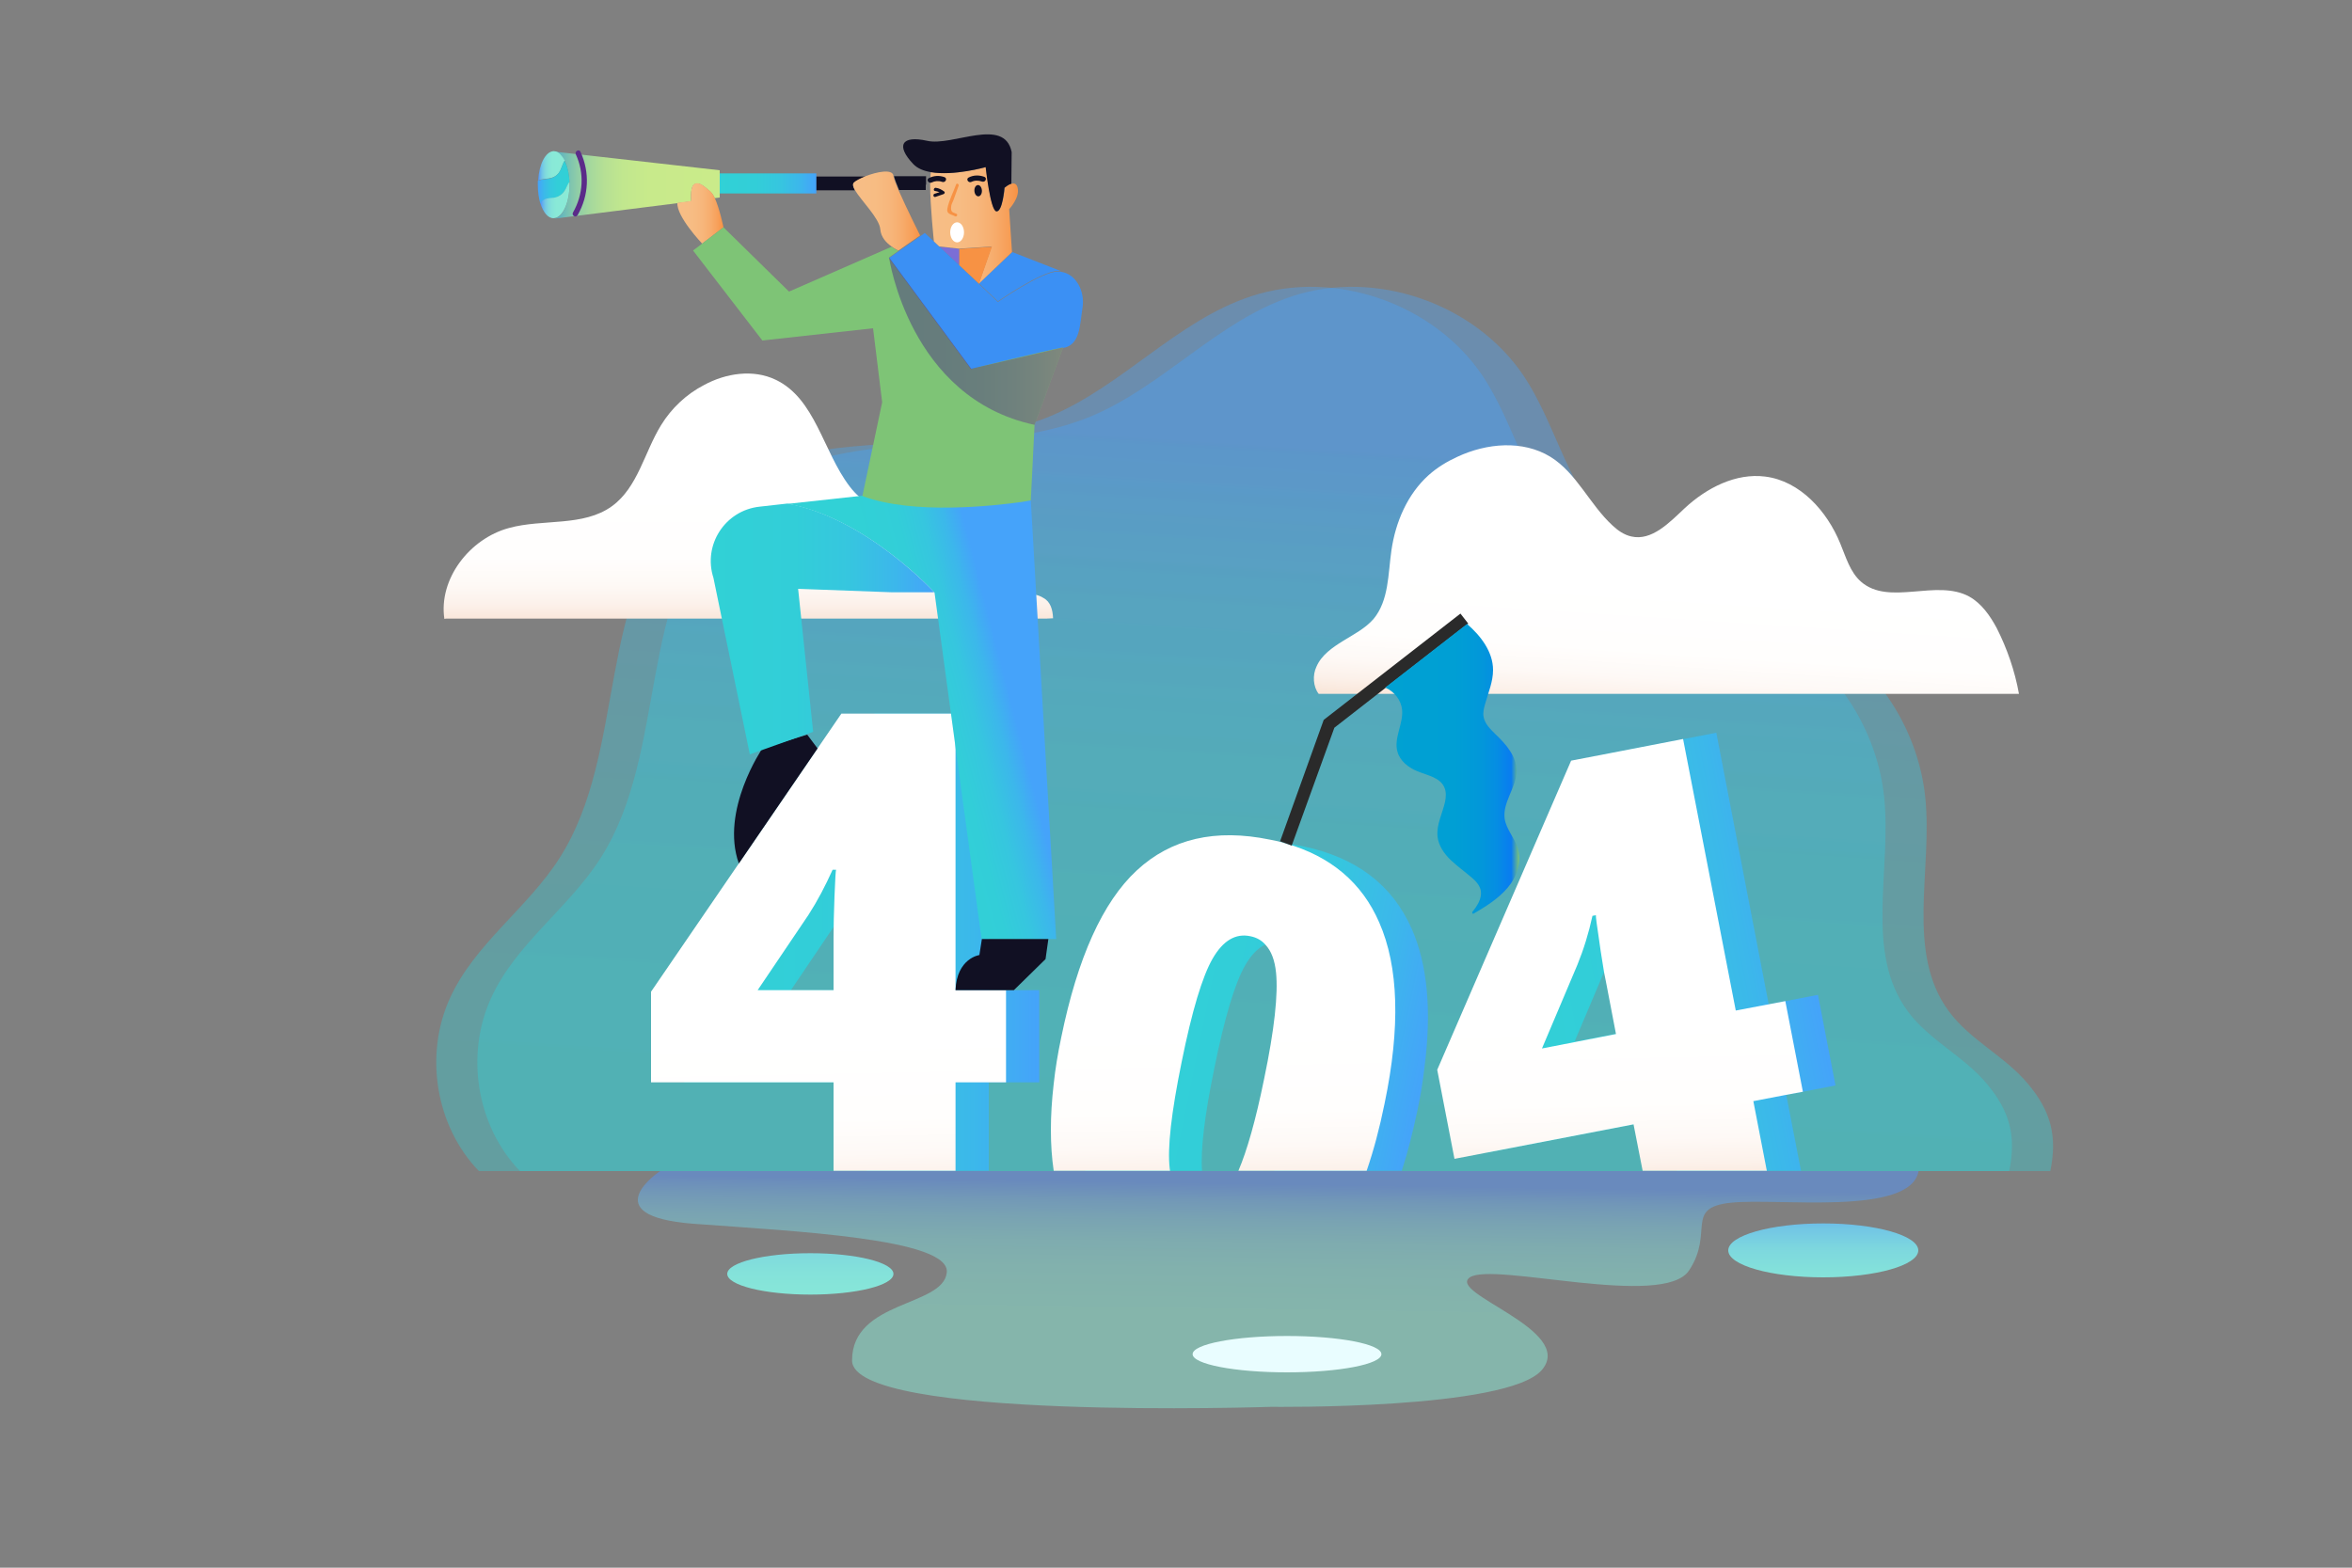
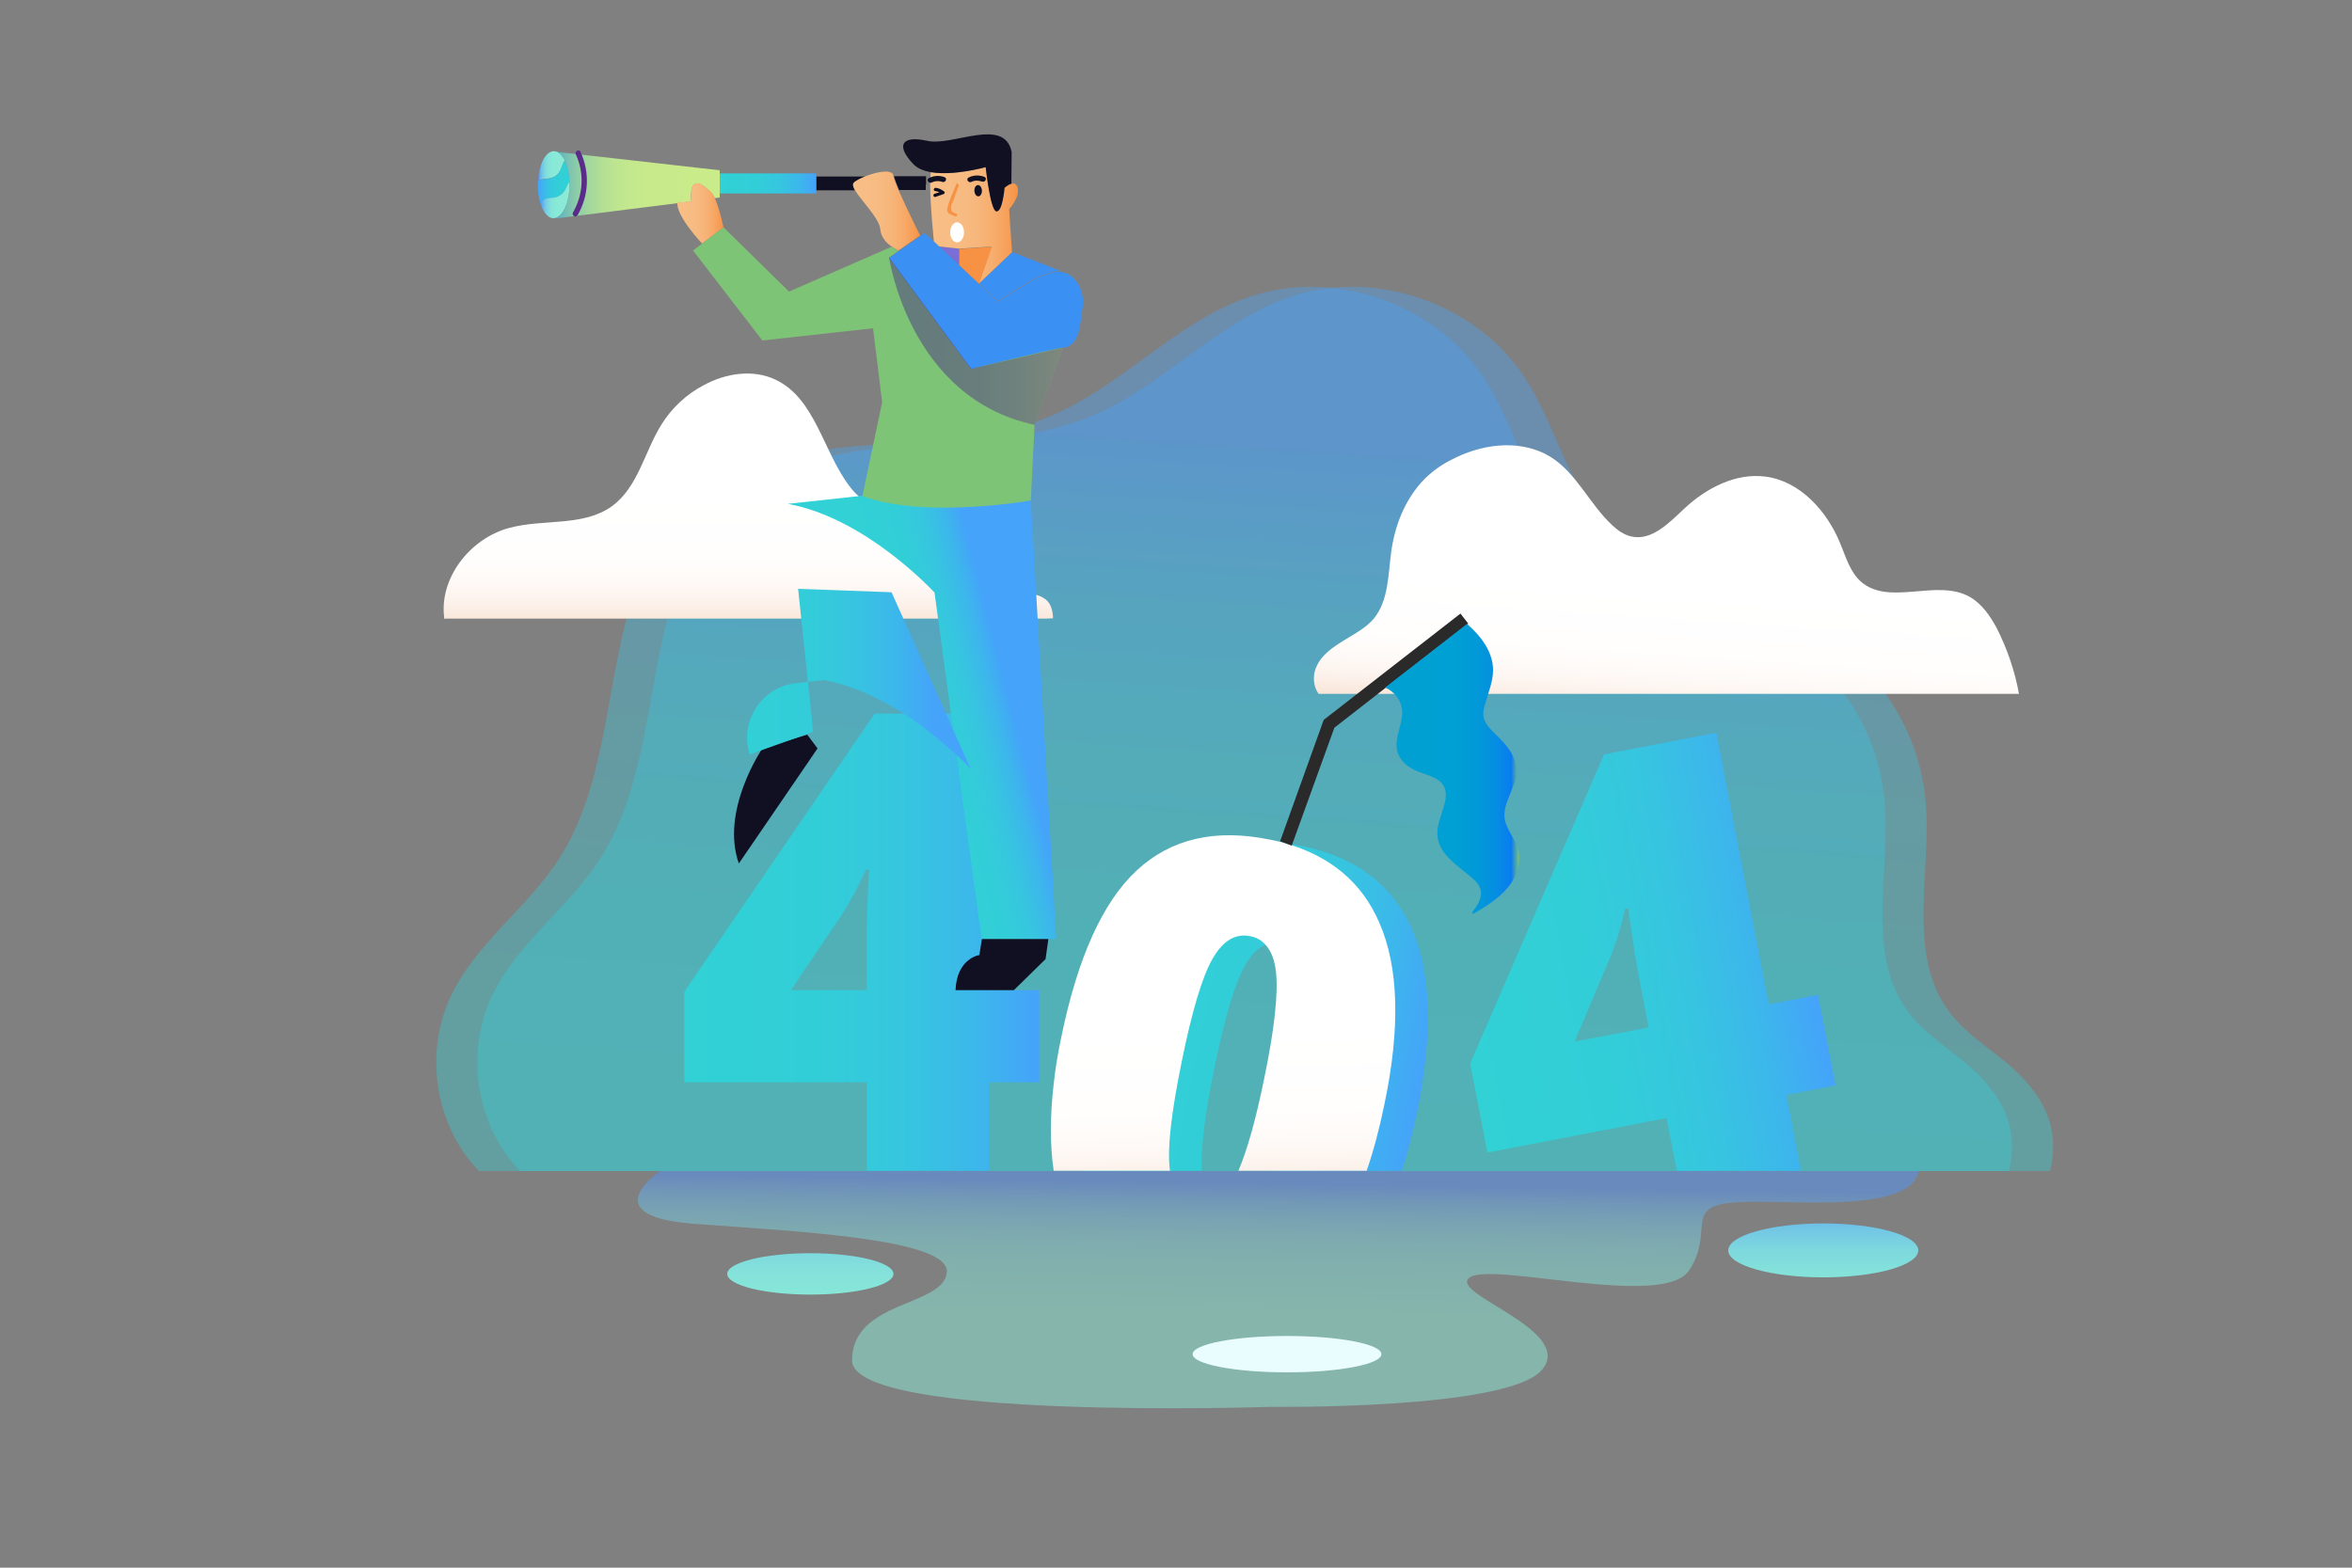
<svg xmlns="http://www.w3.org/2000/svg" version="1.1" x="0px" y="0px" viewBox="0 0 750 500" style="enable-background:new 0 0 750 500;" xml:space="preserve">
  <rect x="0" y="0" width="750" height="500" fill="#808080" stroke="none" />
  <style type="text/css">
	.st0{fill:#FFC107;}
	.st1{fill:#7ec476;}
	.st2{fill:#F15330;}
	.st3{opacity:0.37;fill:url(#SVGID_1_);}
	.st4{opacity:0.37;fill:url(#SVGID_2_);}
	.st5{fill:url(#SVGID_3_);}
	.st6{fill:url(#SVGID_4_);}
	.st7{fill:url(#SVGID_5_);}
	.st8{fill:url(#SVGID_6_);}
	.st9{fill:url(#SVGID_7_);}
	.st10{fill:url(#SVGID_8_);}
	.st11{fill:url(#SVGID_9_);}
	.st12{fill:#111023;}
	.st13{fill:url(#SVGID_10_);}
	.st14{fill:url(#SVGID_11_);}
	.st15{fill:url(#SVGID_12_);}
	.st16{fill:url(#SVGID_13_);}
	.st17{fill:url(#SVGID_14_);}
	.st18{fill:url(#SVGID_15_);}
	.st19{fill:url(#SVGID_16_);}
	.st20{fill:#5B2B89;}
	.st21{fill:url(#SVGID_17_);}
	.st22{fill:#3B90F4;}
	.st23{fill:url(#SVGID_18_);}
	.st24{opacity:0.38;fill:url(#SVGID_19_);}
	.st25{fill:url(#SVGID_20_);}
	.st26{fill:#F79244;}
	.st27{fill:#FFFFFF;}
	.st28{opacity:0.5;fill:url(#SVGID_21_);}
	.st29{fill:url(#SVGID_22_);}
	.st30{fill:url(#SVGID_23_);}
	.st31{fill:#E9FDFF;}
	.st32{fill:url(#SVGID_24_);}
	.st33{fill:url(#SVGID_25_);}
	.st34{fill:#2A2A2A;}
	.st35{fill:url(#SVGID_26_);}
</style>
  <g id="BACKGROUND">
    <rect x="-166.6" y="146.6" class="st0" width="42.7" height="42.7" />
    <rect x="-166.6" y="206.4" class="st1" width="42.7" height="42.7" />
    <rect x="-166.6" y="265.9" class="st2" width="42.7" height="42.7" />
  </g>
  <g id="OBJECTS">
    <g>
      <linearGradient id="SVGID_1_" gradientUnits="userSpaceOnUse" x1="387.916" y1="387.463" x2="404.096" y2="143.149">
        <stop offset="0" style="stop-color:#31D1D6" />
        <stop offset="0.373" style="stop-color:#32CED8" />
        <stop offset="0.618" style="stop-color:#36C6DF" />
        <stop offset="0.824" style="stop-color:#3CB7EB" />
        <stop offset="1" style="stop-color:#45A3FA" />
      </linearGradient>
      <path class="st3" d="M204.2,373.5h-51.5c-13.8-14.3-17.5-37.1-9.2-55.2c7.8-17.2,24.7-28.6,34.9-44.6    c21.8-34,11.3-84.8,40.8-112.3c14.8-13.8,36.1-17.7,56.2-19.3c20.1-1.6,40.9-1.6,59.6-9.4c23-9.7,40.3-30.4,63.9-38.2    c26.6-8.8,58.3,2.2,73.9,25.4c9.7,14.6,13.4,32.9,24.9,46.1c18.6,21.4,51.3,23,74.4,39.3c15.9,11.2,26.6,29.4,28.7,48.7    c2.5,23.3-6.4,49.8,7.6,68.6c6.8,9.2,17.9,14.3,25.2,23.1c7.3,8.7,9.4,16.7,7.1,27.8H204.2z" />
      <linearGradient id="SVGID_2_" gradientUnits="userSpaceOnUse" x1="401.074" y1="387.463" x2="417.253" y2="143.149">
        <stop offset="0" style="stop-color:#31D1D6" />
        <stop offset="0.373" style="stop-color:#32CED8" />
        <stop offset="0.618" style="stop-color:#36C6DF" />
        <stop offset="0.824" style="stop-color:#3CB7EB" />
        <stop offset="1" style="stop-color:#45A3FA" />
      </linearGradient>
      <path class="st4" d="M217.3,373.5h-51.5c-13.8-14.3-17.5-37.1-9.2-55.2c7.8-17.2,24.7-28.6,34.9-44.6    c21.8-34,11.3-84.8,40.8-112.3c14.8-13.8,36.1-17.7,56.2-19.3s40.9-1.6,59.6-9.4c23-9.7,40.3-30.4,63.9-38.2    c26.6-8.8,58.3,2.2,73.9,25.4c9.7,14.6,13.4,32.9,24.9,46.1c18.6,21.4,51.3,23,74.4,39.3c15.9,11.2,26.6,29.4,28.7,48.7    c2.5,23.3-6.4,49.8,7.6,68.6c6.8,9.2,17.9,14.3,25.2,23.1c7.3,8.7,9.4,16.7,7.1,27.8H217.3z" />
    </g>
    <linearGradient id="SVGID_3_" gradientUnits="userSpaceOnUse" x1="238.67" y1="197.966" x2="238.67" y2="155.36">
      <stop offset="0" style="stop-color:#F9E6D9" />
      <stop offset="0.121" style="stop-color:#FCF1EA" />
      <stop offset="0.27" style="stop-color:#FEF9F6" />
      <stop offset="0.475" style="stop-color:#FFFEFD" />
      <stop offset="1" style="stop-color:#FFFFFF" />
    </linearGradient>
    <path class="st5" d="M335.8,197.2l-2.1,0.1H142.2l-0.5,0.1c-1.9-12.7,8-25.6,20.6-29c10.9-3,23.7-0.3,32.9-7   c8.2-6,10.3-17.2,15.6-25.8c3.3-5.4,8.1-9.9,13.7-12.8c7-3.8,15.7-5.1,22.8-1.7c12.7,6,15.1,22.8,23.6,34c1.9,2.5,4.3,4.8,7.3,5.7   c2.8,0.8,5.8,0.2,8.6-0.3c9.4-1.7,20.6-1.5,26.4,6c2.7,3.5,3.7,8.1,5.2,12.3c1.5,4.2,4,8.5,8.2,10c2,0.7,4.3,0.7,6.1,1.9   C335,191.9,335.7,194.5,335.8,197.2z" />
    <linearGradient id="SVGID_4_" gradientUnits="userSpaceOnUse" x1="530.774" y1="227.875" x2="533.47" y2="186.347">
      <stop offset="0" style="stop-color:#F9E6D9" />
      <stop offset="0.121" style="stop-color:#FCF1EA" />
      <stop offset="0.27" style="stop-color:#FEF9F6" />
      <stop offset="0.475" style="stop-color:#FFFEFD" />
      <stop offset="1" style="stop-color:#FFFFFF" />
    </linearGradient>
    <path class="st6" d="M643.8,221.3H420.5c-1.8-2.3-2-6-0.7-8.7c1.6-3.7,5.1-6.1,8.5-8.2c3.4-2.1,7.1-4,9.7-7   c4.9-5.9,4.6-14.3,5.7-21.9c1.3-9,5.1-17.9,11.9-24c2.7-2.4,5.8-4.3,9.1-5.8c9.4-4.4,20.9-5.4,29.7,0c8.4,5.2,12.5,15.2,19.8,21.9   c1.7,1.6,3.7,3,6,3.5c6.5,1.5,12.1-4.4,17-9c7-6.5,16.3-11.3,25.7-10.1c11.1,1.4,19.7,11,23.9,21.3c1.8,4.3,3.1,9.1,6.6,12.2   c9,7.9,24.1-1,34.6,4.8c3.9,2.2,6.6,6.1,8.7,10C640,206.8,642.5,214,643.8,221.3z" />
    <g>
      <linearGradient id="SVGID_5_" gradientUnits="userSpaceOnUse" x1="218.258" y1="300.516" x2="331.393" y2="300.516">
        <stop offset="0" style="stop-color:#31D1D6" />
        <stop offset="0.373" style="stop-color:#32CED8" />
        <stop offset="0.618" style="stop-color:#36C6DF" />
        <stop offset="0.824" style="stop-color:#3CB7EB" />
        <stop offset="1" style="stop-color:#45A3FA" />
      </linearGradient>
      <path class="st7" d="M331.4,345.2h-16.1v28.2h-38.9v-28.2h-58.2v-28.9l60.7-88.7h36.4v88.2h16.1V345.2z M276.4,315.8v-17    c0-3.2,0.1-7.5,0.3-12.9c0.2-5.4,0.4-8.3,0.5-8.5h-1.1c-2.3,5.1-4.8,9.9-7.7,14.4l-16.2,24H276.4z" />
      <linearGradient id="SVGID_6_" gradientUnits="userSpaceOnUse" x1="265.23" y1="383.051" x2="264.152" y2="328.04">
        <stop offset="0" style="stop-color:#F9E6D9" />
        <stop offset="0.121" style="stop-color:#FCF1EA" />
        <stop offset="0.27" style="stop-color:#FEF9F6" />
        <stop offset="0.475" style="stop-color:#FFFEFD" />
        <stop offset="1" style="stop-color:#FFFFFF" />
      </linearGradient>
-       <path class="st8" d="M320.8,345.2h-16.1v28.2h-38.9v-28.2h-58.2v-28.9l60.7-88.7h36.4v88.2h16.1V345.2z M265.8,315.8v-17    c0-3.2,0.1-7.5,0.3-12.9c0.2-5.4,0.4-8.3,0.5-8.5h-1.1c-2.3,5.1-4.8,9.9-7.7,14.4l-16.2,24H265.8z" />
    </g>
    <g>
      <linearGradient id="SVGID_7_" gradientUnits="userSpaceOnUse" x1="462.038" y1="311.103" x2="575.176" y2="311.103" gradientTransform="matrix(0.982 -0.19 0.19 0.982 -47.317 104.322)">
        <stop offset="0" style="stop-color:#31D1D6" />
        <stop offset="0.373" style="stop-color:#32CED8" />
        <stop offset="0.618" style="stop-color:#36C6DF" />
        <stop offset="0.824" style="stop-color:#3CB7EB" />
        <stop offset="1" style="stop-color:#45A3FA" />
      </linearGradient>
      <path class="st9" d="M585.3,346.2l-5.6-28.9l-10.4,2l-5.3,1l-16.7-86.6l-35.8,6.9l-42.7,98.6l5.5,28.4l57.1-11l3.3,16.8h39.6    l-4.7-24.2l5.3-1L585.3,346.2z M515.3,329.7l-13.2,2.5l9.4-22.2l1.9-4.5c2-4.9,3.6-10.1,4.8-15.6l1.1-0.2    c-0.1,0.3,0.3,3.1,1.1,8.5c0.8,5.4,1.5,9.6,2.1,12.8l3.2,16.7L515.3,329.7z" />
      <linearGradient id="SVGID_8_" gradientUnits="userSpaceOnUse" x1="517.233" y1="378.11" x2="516.154" y2="323.098">
        <stop offset="0" style="stop-color:#F9E6D9" />
        <stop offset="0.121" style="stop-color:#FCF1EA" />
        <stop offset="0.27" style="stop-color:#FEF9F6" />
        <stop offset="0.475" style="stop-color:#FFFEFD" />
        <stop offset="1" style="stop-color:#FFFFFF" />
      </linearGradient>
-       <path class="st10" d="M574.9,348.2l-5.6-28.9l-15.8,3l-16.8-86.6l-25.3,4.9l-10.4,2l-42.7,98.6l5.5,28.4l10.4-2l46.7-9l2.9,14.8    h39.6l-4.3-22.2l10.4-2L574.9,348.2z M511.5,310.1c0.2,1.1,0.4,2.1,0.6,3l3.2,16.7l-23.6,4.6l11.3-26.7c2-4.9,3.6-10.1,4.8-15.6    l1.1-0.2c-0.1,0.3,0.3,3.1,1.1,8.5C510.5,304.2,511.1,307.4,511.5,310.1z" />
    </g>
    <g id="XMLID_2_">
      <g>
        <linearGradient id="SVGID_9_" gradientUnits="userSpaceOnUse" x1="290.256" y1="231.047" x2="322.256" y2="222.777">
          <stop offset="0" style="stop-color:#31D1D6" />
          <stop offset="0.373" style="stop-color:#32CED8" />
          <stop offset="0.618" style="stop-color:#36C6DF" />
          <stop offset="0.824" style="stop-color:#3CB7EB" />
          <stop offset="1" style="stop-color:#45A3FA" />
        </linearGradient>
        <path class="st11" d="M336.8,299.5l-23.8,0L298,189c0,0-21.8-23.8-46.8-28.3l23.8-2.6l53.7,1.5L336.8,299.5z" />
        <path class="st12" d="M243.1,238.7c0,0-13.5,19.8-7.5,36.7l25.1-36.7l-3.3-4.4L243.1,238.7z" />
        <path class="st12" d="M313.1,299.5l-0.8,5.1c0,0-7.2,1-7.6,11.2h18.6l10.1-9.9l0.9-6.4H313.1z" />
        <linearGradient id="SVGID_10_" gradientUnits="userSpaceOnUse" x1="226.738" y1="200.654" x2="297.978" y2="200.654">
          <stop offset="0" style="stop-color:#31D1D6" />
          <stop offset="0.373" style="stop-color:#32CED8" />
          <stop offset="0.618" style="stop-color:#36C6DF" />
          <stop offset="0.824" style="stop-color:#3CB7EB" />
          <stop offset="1" style="stop-color:#45A3FA" />
        </linearGradient>
-         <path class="st13" d="M284.3,188.9l-29.8-1.1l4.8,45.6l-20.2,7.2l-11.6-56.3c-3.4-10.5,3.7-21.5,14.7-22.7l8.9-1h0     c25,4.5,46.8,28.3,46.8,28.3L284.3,188.9z" />
+         <path class="st13" d="M284.3,188.9l-29.8-1.1l4.8,45.6l-20.2,7.2c-3.4-10.5,3.7-21.5,14.7-22.7l8.9-1h0     c25,4.5,46.8,28.3,46.8,28.3L284.3,188.9z" />
      </g>
      <g>
        <linearGradient id="SVGID_11_" gradientUnits="userSpaceOnUse" x1="177.138" y1="58.975" x2="229.514" y2="58.975">
          <stop offset="0" style="stop-color:#51ADC6" />
          <stop offset="6.081700e-03" style="stop-color:#55AFC4" />
          <stop offset="6.631500e-02" style="stop-color:#74BFB5" />
          <stop offset="0.133" style="stop-color:#8FCDA7" />
          <stop offset="0.21" style="stop-color:#A5D89D" />
          <stop offset="0.3" style="stop-color:#B6E094" />
          <stop offset="0.411" style="stop-color:#C1E78E" />
          <stop offset="0.567" style="stop-color:#C8EA8B" />
          <stop offset="1" style="stop-color:#CAEB8A" />
        </linearGradient>
        <path class="st14" d="M229.5,61.7V63l-1.6,0.2c-0.4-0.9-0.9-1.6-1.3-2c-2.2-1.9-3.7-3.3-5.2-2.4c-1.2,0.7-1.1,3.9-1,5.4l-4.4,0.6     l-38.9,4.9l0-0.1c2.5-0.6,4.5-5.1,4.5-10.6c0-5.4-1.9-9.9-4.4-10.6l52.3,5.9v1.1V61.7z" />
        <linearGradient id="SVGID_12_" gradientUnits="userSpaceOnUse" x1="180.051" y1="52.92" x2="171.576" y2="52.92">
          <stop offset="0" style="stop-color:#8AEBD6" />
          <stop offset="0.462" style="stop-color:#89E9D7" />
          <stop offset="0.628" style="stop-color:#84E2DA" />
          <stop offset="0.746" style="stop-color:#7DD7DE" />
          <stop offset="0.842" style="stop-color:#72C6E5" />
          <stop offset="0.923" style="stop-color:#64B0EE" />
          <stop offset="0.994" style="stop-color:#5395F9" />
          <stop offset="1" style="stop-color:#5193FA" />
        </linearGradient>
        <path class="st15" d="M180.1,51.2c-0.1,0.2-0.2,0.3-0.3,0.5c-0.6,1.1-0.8,2.3-1.5,3.3c-0.5,0.7-1.2,1.3-2.1,1.6     c-0.9,0.3-1.8,0.4-2.8,0.5c-0.6,0.1-1.3,0.2-1.8,0.5c0.3-5.2,2.3-9.2,4.9-9.4l0.8,0.1C178.3,48.6,179.3,49.7,180.1,51.2z" />
        <linearGradient id="SVGID_13_" gradientUnits="userSpaceOnUse" x1="181.601" y1="57.992" x2="171.53" y2="57.992">
          <stop offset="0" style="stop-color:#31D1D6" />
          <stop offset="0.373" style="stop-color:#32CED8" />
          <stop offset="0.618" style="stop-color:#36C6DF" />
          <stop offset="0.824" style="stop-color:#3CB7EB" />
          <stop offset="1" style="stop-color:#45A3FA" />
        </linearGradient>
        <path class="st16" d="M181.6,58.1C181.6,58.1,181.6,58.1,181.6,58.1c-0.7,0.9-1,2-1.6,2.9c-0.7,1-1.8,1.8-3,2.1     c-1.1,0.3-2.3,0.1-3.4,0.6c-0.5,0.3-0.9,0.7-1.3,1.2c-0.5-1.7-0.8-3.7-0.8-5.9c0-0.5,0-0.9,0-1.3c0.6-0.3,1.2-0.4,1.8-0.5     c0.9-0.1,1.9-0.2,2.8-0.5c0.8-0.3,1.6-0.9,2.1-1.6c0.7-1,1-2.2,1.5-3.3c0.1-0.2,0.2-0.3,0.3-0.5     C180.9,52.9,181.5,55.4,181.6,58.1z" />
        <linearGradient id="SVGID_14_" gradientUnits="userSpaceOnUse" x1="181.62" y1="63.839" x2="172.36" y2="63.839">
          <stop offset="0" style="stop-color:#8AEBD6" />
          <stop offset="0.462" style="stop-color:#89E9D7" />
          <stop offset="0.628" style="stop-color:#84E2DA" />
          <stop offset="0.746" style="stop-color:#7DD7DE" />
          <stop offset="0.842" style="stop-color:#72C6E5" />
          <stop offset="0.923" style="stop-color:#64B0EE" />
          <stop offset="0.994" style="stop-color:#5395F9" />
          <stop offset="1" style="stop-color:#5193FA" />
        </linearGradient>
        <path class="st17" d="M181.6,58.9c0,5.5-2,10-4.5,10.6c-0.2,0-0.4,0.1-0.6,0.1c-1.8,0-3.3-1.9-4.2-4.8c0.3-0.5,0.7-0.9,1.3-1.2     c1-0.5,2.2-0.4,3.4-0.6c1.2-0.3,2.3-1,3-2.1c0.6-0.9,0.9-2,1.5-2.8c0,0,0,0,0-0.1C181.6,58.3,181.6,58.6,181.6,58.9z" />
        <path class="st12" d="M260.3,56.3H276c-1.6,0.7-3,1.4-3.7,2c-0.5,0.5-0.3,1.3,0.3,2.4h-12.4V56.3z" />
        <path class="st12" d="M295.2,58.9v1.7h-8.5c-0.8-1.9-1.4-3.5-1.6-4.4h10.2V58.9z" />
        <linearGradient id="SVGID_15_" gradientUnits="userSpaceOnUse" x1="229.514" y1="58.465" x2="260.313" y2="58.465">
          <stop offset="0" style="stop-color:#31D1D6" />
          <stop offset="0.373" style="stop-color:#32CED8" />
          <stop offset="0.618" style="stop-color:#36C6DF" />
          <stop offset="0.824" style="stop-color:#3CB7EB" />
          <stop offset="1" style="stop-color:#45A3FA" />
        </linearGradient>
        <polygon class="st18" points="260.3,60.7 260.3,61.7 229.5,61.7 229.5,55.3 260.3,55.3 260.3,56.3    " />
        <linearGradient id="SVGID_16_" gradientUnits="userSpaceOnUse" x1="216.043" y1="68.1" x2="230.731" y2="68.1">
          <stop offset="0" style="stop-color:#F7BE86" />
          <stop offset="0.329" style="stop-color:#F7BC83" />
          <stop offset="0.545" style="stop-color:#F7B67B" />
          <stop offset="0.728" style="stop-color:#F7AC6C" />
          <stop offset="0.891" style="stop-color:#F79E57" />
          <stop offset="1" style="stop-color:#F79244" />
        </linearGradient>
        <path class="st19" d="M230.7,72.5l-6.8,5.2c0,0-8.2-8.6-7.9-13l4.4-0.6c-0.1-1.5-0.2-4.7,1-5.4c1.5-0.9,3,0.6,5.2,2.4     c0.4,0.4,0.9,1.1,1.3,2C229.5,66.6,230.7,72.5,230.7,72.5z" />
        <path class="st20" d="M185.1,48.4c-0.5-1-1.9-0.1-1.5,0.8c2.8,6.1,2.4,12.8-0.9,18.6c-0.5,0.9,0.9,1.8,1.5,0.8     C187.8,62.3,188.1,55,185.1,48.4z" />
      </g>
      <g>
        <linearGradient id="SVGID_17_" gradientUnits="userSpaceOnUse" x1="302.798" y1="79.327" x2="302.312" y2="96.995">
          <stop offset="0" style="stop-color:#7B6ED6" />
          <stop offset="0.48" style="stop-color:#796DD5" />
          <stop offset="0.653" style="stop-color:#7268D0" />
          <stop offset="0.777" style="stop-color:#6760C9" />
          <stop offset="0.876" style="stop-color:#5655BE" />
          <stop offset="0.961" style="stop-color:#4047B0" />
          <stop offset="1" style="stop-color:#333EA8" />
        </linearGradient>
        <polygon class="st21" points="305.9,79.4 305.9,84.6 299.6,78.7    " />
        <path class="st22" d="M305.9,84.6l6.3,6l6,5.7c0,0,13.8-9.6,19.1-9.7c0.4,0,0.7,0,1.1,0.1c4.7,0.7,7.6,6.1,6.8,11.4     c-0.9,5.6-0.7,11.9-6.2,12.9c-5.4,1-29.3,6.8-29.3,6.8l-26.2-35.5l3.1-2.2l6.9-4.8l1.4-1l3,2.8l1.7,1.6L305.9,84.6z" />
        <path class="st22" d="M322.8,80.4l15.6,6.1c-0.4-0.1-0.7-0.1-1.1-0.1c-5.3,0.1-19.1,9.7-19.1,9.7l-6-5.7L322.8,80.4z" />
        <path class="st1" d="M339,110.8l-9.1,24.7l-1.2,24.1c0,0-1.1,0.2-2.9,0.5c-8.7,1.2-34.6,4.2-50.8-1.9l6.3-29.9l-2.9-23.6     l-35.3,3.9L221,79.9l2.9-2.2l6.8-5.2L251.6,93l32.7-14.3c1.2,0.9,2.2,1.3,2.2,1.3l-3.1,2.2l26.2,35.5     C309.7,117.6,333.6,111.8,339,110.8z" />
        <linearGradient id="SVGID_18_" gradientUnits="userSpaceOnUse" x1="272.094" y1="67.378" x2="293.448" y2="67.378">
          <stop offset="0" style="stop-color:#F7BE86" />
          <stop offset="0.329" style="stop-color:#F7BC83" />
          <stop offset="0.545" style="stop-color:#F7B67B" />
          <stop offset="0.728" style="stop-color:#F7AC6C" />
          <stop offset="0.891" style="stop-color:#F79E57" />
          <stop offset="1" style="stop-color:#F79244" />
        </linearGradient>
        <path class="st23" d="M293.4,75.1l-6.9,4.8c0,0-1-0.4-2.2-1.3c-1.6-1.1-3.4-2.9-3.6-5.5c-0.3-3.5-6.1-9.1-8.1-12.5     c-0.6-1.1-0.8-1.9-0.3-2.4c0.6-0.6,2-1.3,3.7-2c3.6-1.4,8.5-2.4,8.9-0.2c0,0.1,0,0.1,0,0.2c0.2,0.9,0.8,2.5,1.6,4.4     C289.1,66.5,293.4,75.1,293.4,75.1z" />
        <linearGradient id="SVGID_19_" gradientUnits="userSpaceOnUse" x1="283.494" y1="108.808" x2="339.007" y2="108.808">
          <stop offset="0" style="stop-color:#3C0887" />
          <stop offset="0.323" style="stop-color:#3F0987" />
          <stop offset="0.534" style="stop-color:#470E87" />
          <stop offset="0.713" style="stop-color:#561588" />
          <stop offset="0.873" style="stop-color:#6B1F89" />
          <stop offset="1" style="stop-color:#822A8A" />
        </linearGradient>
        <path class="st24" d="M329.9,135.5c-40-8.5-46.4-53.4-46.4-53.4l26.2,35.5l29.3-6.8L329.9,135.5z" />
      </g>
      <g>
        <linearGradient id="SVGID_20_" gradientUnits="userSpaceOnUse" x1="296.64" y1="71.931" x2="324.699" y2="71.931">
          <stop offset="0" style="stop-color:#F7BE86" />
          <stop offset="0.329" style="stop-color:#F7BC83" />
          <stop offset="0.545" style="stop-color:#F7B67B" />
          <stop offset="0.728" style="stop-color:#F7AC6C" />
          <stop offset="0.891" style="stop-color:#F79E57" />
          <stop offset="1" style="stop-color:#F79244" />
        </linearGradient>
        <path class="st25" d="M322.5,58.6c0.8-0.2,1.7-0.1,2,1.3c0.8,3.1-2.7,6.8-2.7,6.8l0.9,13.7l-10.6,10.1l4.1-11.9l-10.4,0.7     l-6.3-0.7l-1.7-1.6c0,0-1.2-11.4-1.2-18.1c0-1.5,0.1-2.8,0.2-3.7l0.1-0.3c7.3,1.2,17.5-1.6,17.5-1.6s1.4,13.9,3.4,14.1     c1.9,0.2,2.6-7.5,2.6-7.5S321.4,58.9,322.5,58.6z" />
        <path class="st12" d="M322.6,48.5l-0.1,10.1c-1.1,0.3-2.2,1.3-2.2,1.3s-0.6,7.8-2.6,7.5c-1.9-0.2-3.4-14.1-3.4-14.1     s-10.2,2.9-17.5,1.6v0c-2.3-0.4-4.3-1.2-5.6-2.6c-5.6-5.9-3.7-9.2,4.4-7.4C303.7,46.8,320.3,37.1,322.6,48.5z" />
        <polygon class="st26" points="316.3,78.7 312.2,90.5 305.9,84.6 305.9,79.4    " />
        <path class="st12" d="M296.2,56.8c1.6-0.8,3.3-0.9,5-0.3c1,0.4,0.3,1.9-0.8,1.5c-1.1-0.4-2.3-0.3-3.3,0.2     C296.2,58.7,295.2,57.3,296.2,56.8z" />
        <ellipse transform="matrix(0.999 -5.221754e-02 5.221754e-02 0.999 -2.751 16.363)" class="st12" cx="311.8" cy="60.8" rx="1.2" ry="1.8" />
        <path class="st12" d="M313.9,56.4c-1.7-0.6-3.4-0.6-5,0.2c-1,0.5-0.1,1.9,0.9,1.4c1-0.5,2.2-0.5,3.3-0.1     C314.2,58.3,314.9,56.8,313.9,56.4z" />
        <path class="st26" d="M302.1,66.5c0.5-2.6,1.9-5.2,2.8-7.7c0.2-0.5,0.9-0.1,0.8,0.4c-0.6,1.6-1.1,3.1-1.7,4.7     c-0.2,0.5-0.7,1.4-0.7,2c-0.2,2,0.7,1.8,1.7,2.3c0.5,0.2,0.1,1-0.4,0.8C303.3,68.3,301.7,68.3,302.1,66.5z" />
        <path class="st12" d="M301.1,61.1c-0.8-0.6-1.7-1.1-2.7-1.2c-0.6-0.1-0.9,0.9-0.3,1c0.5,0.1,1,0.2,1.5,0.4     c-0.5,0.2-1.1,0.3-1.6,0.5c-0.6,0.2-0.4,1.2,0.3,1c0.9-0.3,1.8-0.6,2.6-0.9C301.2,61.8,301.4,61.3,301.1,61.1z" />
        <ellipse class="st27" cx="305.2" cy="74.1" rx="2.2" ry="3.2" />
      </g>
    </g>
    <g>
      <linearGradient id="SVGID_21_" gradientUnits="userSpaceOnUse" x1="406.501" y1="451.889" x2="407.58" y2="377.462">
        <stop offset="0" style="stop-color:#8AEBD6" />
        <stop offset="0.462" style="stop-color:#89E9D7" />
        <stop offset="0.628" style="stop-color:#84E2DA" />
        <stop offset="0.746" style="stop-color:#7DD7DE" />
        <stop offset="0.842" style="stop-color:#72C6E5" />
        <stop offset="0.923" style="stop-color:#64B0EE" />
        <stop offset="0.994" style="stop-color:#5395F9" />
        <stop offset="1" style="stop-color:#5193FA" />
      </linearGradient>
      <path class="st28" d="M611.8,373.5H210.5c0,0-21.6,14.3,10.5,16.8c32.1,2.4,82.2,4.7,80.9,15.6c-1.2,10.9-30.2,8.8-30.2,28    c0,19.3,133.7,14.8,133.7,14.8s75.5,1,86.3-11.8c10.8-12.8-30.4-24.4-23-29.5c7.5-5,61.8,10.1,69.9-2.2c8.1-12.2-1.6-20,13.3-21.6    S609.2,388,611.8,373.5z" />
      <linearGradient id="SVGID_22_" gradientUnits="userSpaceOnUse" x1="581.416" y1="447.112" x2="581.416" y2="381.584">
        <stop offset="0" style="stop-color:#8AEBD6" />
        <stop offset="0.462" style="stop-color:#89E9D7" />
        <stop offset="0.628" style="stop-color:#84E2DA" />
        <stop offset="0.746" style="stop-color:#7DD7DE" />
        <stop offset="0.842" style="stop-color:#72C6E5" />
        <stop offset="0.923" style="stop-color:#64B0EE" />
        <stop offset="0.994" style="stop-color:#5395F9" />
        <stop offset="1" style="stop-color:#5193FA" />
      </linearGradient>
      <ellipse class="st29" cx="581.4" cy="398.8" rx="30.3" ry="8.6" />
      <linearGradient id="SVGID_23_" gradientUnits="userSpaceOnUse" x1="258.404" y1="447.112" x2="258.404" y2="381.584">
        <stop offset="0" style="stop-color:#8AEBD6" />
        <stop offset="0.462" style="stop-color:#89E9D7" />
        <stop offset="0.628" style="stop-color:#84E2DA" />
        <stop offset="0.746" style="stop-color:#7DD7DE" />
        <stop offset="0.842" style="stop-color:#72C6E5" />
        <stop offset="0.923" style="stop-color:#64B0EE" />
        <stop offset="0.994" style="stop-color:#5395F9" />
        <stop offset="1" style="stop-color:#5193FA" />
      </linearGradient>
      <ellipse class="st30" cx="258.4" cy="406.3" rx="26.5" ry="6.6" />
      <ellipse class="st31" cx="410.4" cy="431.9" rx="30.1" ry="5.8" />
    </g>
    <g>
      <g>
        <linearGradient id="SVGID_24_" gradientUnits="userSpaceOnUse" x1="360.808" y1="325.371" x2="466.16" y2="325.371" gradientTransform="matrix(0.98 0.2 -0.2 0.98 63.951 -75.186)">
          <stop offset="0" style="stop-color:#31D1D6" />
          <stop offset="0.373" style="stop-color:#32CED8" />
          <stop offset="0.618" style="stop-color:#36C6DF" />
          <stop offset="0.824" style="stop-color:#3CB7EB" />
          <stop offset="1" style="stop-color:#45A3FA" />
        </linearGradient>
        <path class="st32" d="M450.2,296.3c-6.2-14.1-17.8-22.9-34.8-26.4c-1.9-0.4-3.7-0.7-5.4-0.9c-15-1.9-27.4,1.7-37.1,10.7     C362,289.8,354,307.6,348.8,333c-3.2,15.6-4.1,29-2.7,40.4h37.2c-0.5-6.6,0.8-17.5,3.9-32.6c3.3-16.3,6.6-27.3,9.9-33     c1.9-3.3,4.1-5.5,6.5-6.6c1.7-0.8,3.6-1,5.6-0.5c4.8,1,7.5,4.9,8.2,11.6c0.7,6.8-0.5,18.1-3.8,33.9c-2.4,11.9-4.9,20.9-7.3,27.2     H447c1.9-5.8,3.5-12.3,5-19.3c1-4.7,1.7-9.1,2.2-13.4C456.6,322.5,455.2,307.7,450.2,296.3z" />
        <linearGradient id="SVGID_25_" gradientUnits="userSpaceOnUse" x1="390.773" y1="380.589" x2="389.694" y2="325.578">
          <stop offset="0" style="stop-color:#F9E6D9" />
          <stop offset="0.121" style="stop-color:#FCF1EA" />
          <stop offset="0.27" style="stop-color:#FEF9F6" />
          <stop offset="0.475" style="stop-color:#FFFEFD" />
          <stop offset="1" style="stop-color:#FFFFFF" />
        </linearGradient>
        <path class="st33" d="M439.8,294.2c-5.5-12.7-15.5-21.1-29.8-25.2c-1.6-0.5-3.3-0.9-5-1.2c-17.5-3.6-31.6-0.3-42.5,9.8     c-10.9,10.1-18.9,27.9-24.1,53.3c-1.1,5.2-1.9,10.1-2.4,14.8c-1.2,10.3-1.2,19.6,0,27.7h37.1c0-0.2-0.1-0.5-0.1-0.7     c-0.8-6.5,0.5-17.8,3.8-34c3.3-16.3,6.6-27.3,9.9-33c3.3-5.7,7.3-8.1,12-7.1c2,0.4,3.6,1.3,4.8,2.7c1.9,2,3,5,3.4,8.9     c0.7,6.8-0.5,18.1-3.8,33.9c-2.7,13.3-5.5,23-8.2,29.3h40.9c2.2-6.4,4.1-13.5,5.7-21.4C446.6,327.6,446,308.3,439.8,294.2z" />
      </g>
      <g>
        <polygon class="st34" points="468.2,198.9 467.9,199.1 441.8,219.4 425.5,232.1 411.9,269.7 408.2,268.3 422.1,229.6      465.7,195.7    " />
      </g>
      <linearGradient id="SVGID_26_" gradientUnits="userSpaceOnUse" x1="441.81" y1="245.285" x2="484.512" y2="245.285">
        <stop offset="0" style="stop-color:#00A1D2" />
        <stop offset="0.515" style="stop-color:#009FD4" />
        <stop offset="0.7" style="stop-color:#0298D9" />
        <stop offset="0.833" style="stop-color:#058DE3" />
        <stop offset="0.939" style="stop-color:#097CF1" />
        <stop offset="1" style="stop-color:#7ec476" />
      </linearGradient>
      <path class="st35" d="M480.7,283.2c-3,3.5-7,6-11,8.3l-0.3-0.5c1.6-2,3.2-4.4,2.8-6.9c-0.3-1.7-1.6-3.1-2.9-4.2    c-2.2-1.9-4.6-3.6-6.7-5.6c-2.1-2-3.9-4.6-4.2-7.5c-0.4-3.8,1.6-7.4,2.4-11.1c0.3-1.5,0.4-3.1-0.2-4.5c-1.3-3.2-5.4-3.9-8.6-5.2    c-2.9-1.2-5.6-3.3-6.4-6.3c-1.2-4.3,1.9-8.8,1.5-13.3c-0.3-3.1-2.5-5.9-5.4-7.1l26.1-20.3c4.4,3.8,8.3,8.9,8.3,14.7    c0,3.7-1.5,7.2-2.5,10.7c-0.4,1.4-0.8,2.9-0.5,4.3c0.4,2.2,2.2,3.9,3.8,5.5c3.4,3.2,6.8,7.2,6.7,11.8c-0.1,5.2-4.5,9.9-3.8,15.1    c0.5,3.3,3,6,4.1,9.1C485.4,274.8,483.7,279.7,480.7,283.2z" />
    </g>
  </g>
  <g id="DESIGNED_BY_FREEPIK">
</g>
</svg>